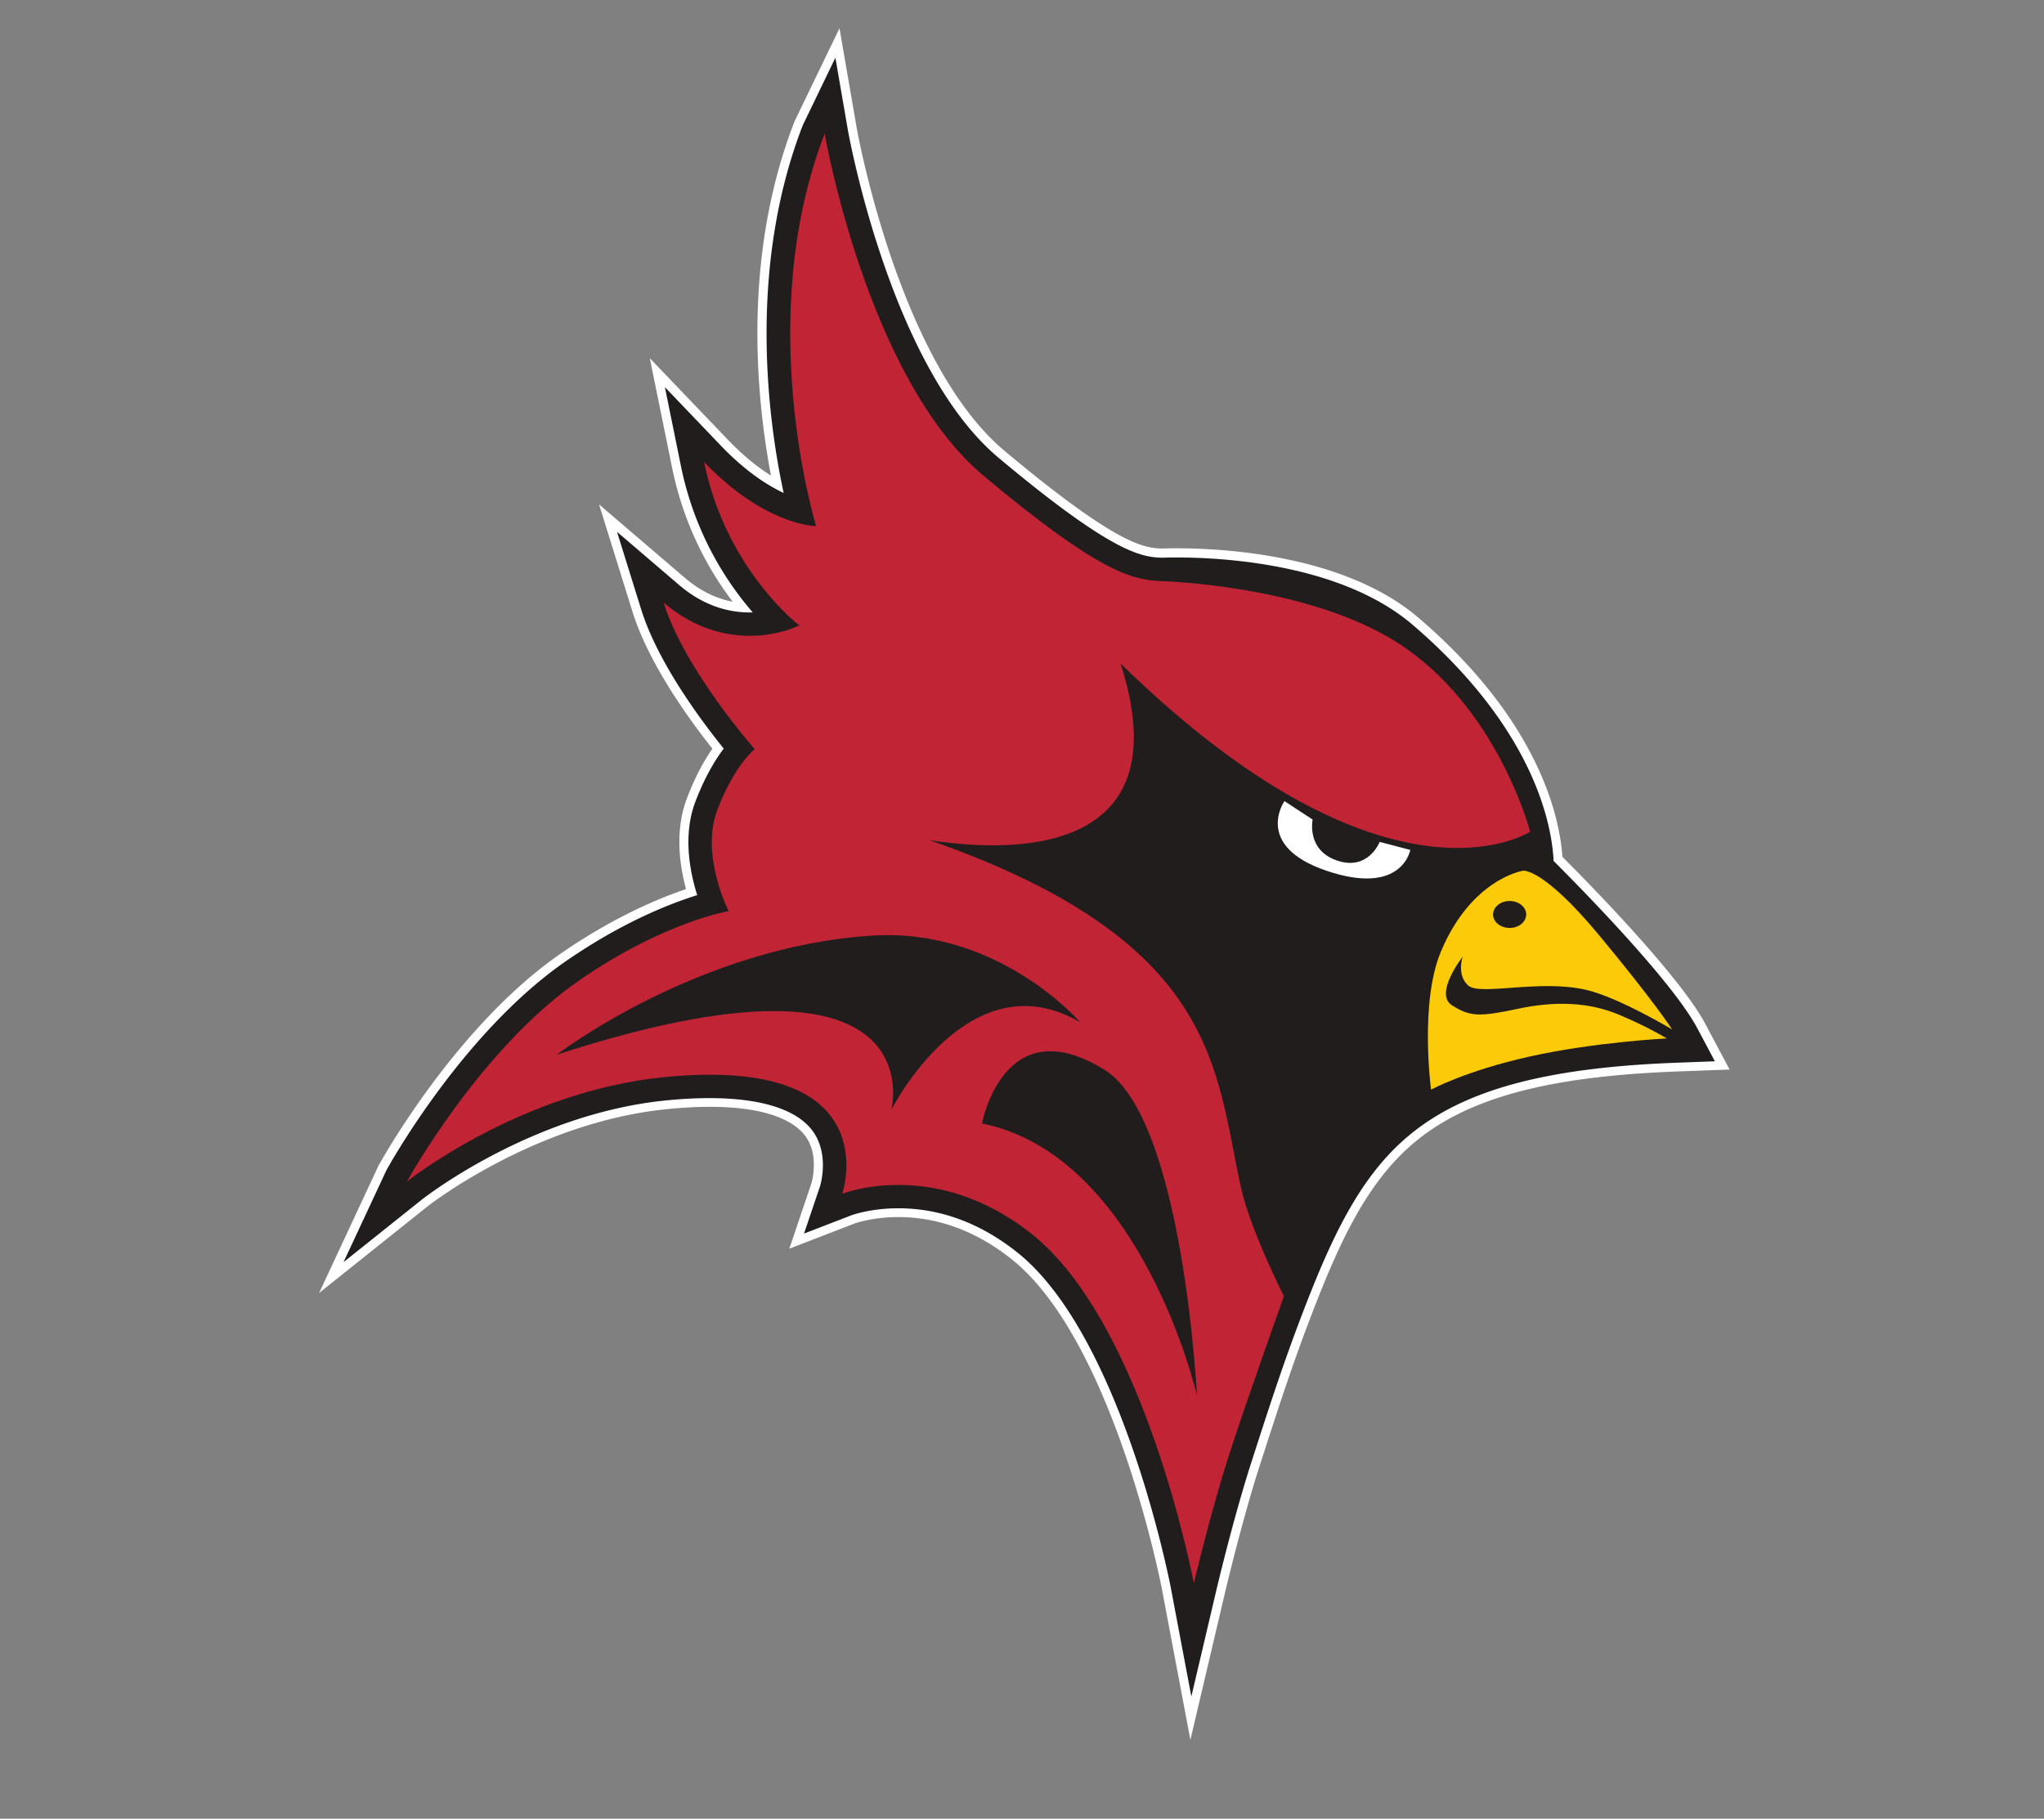
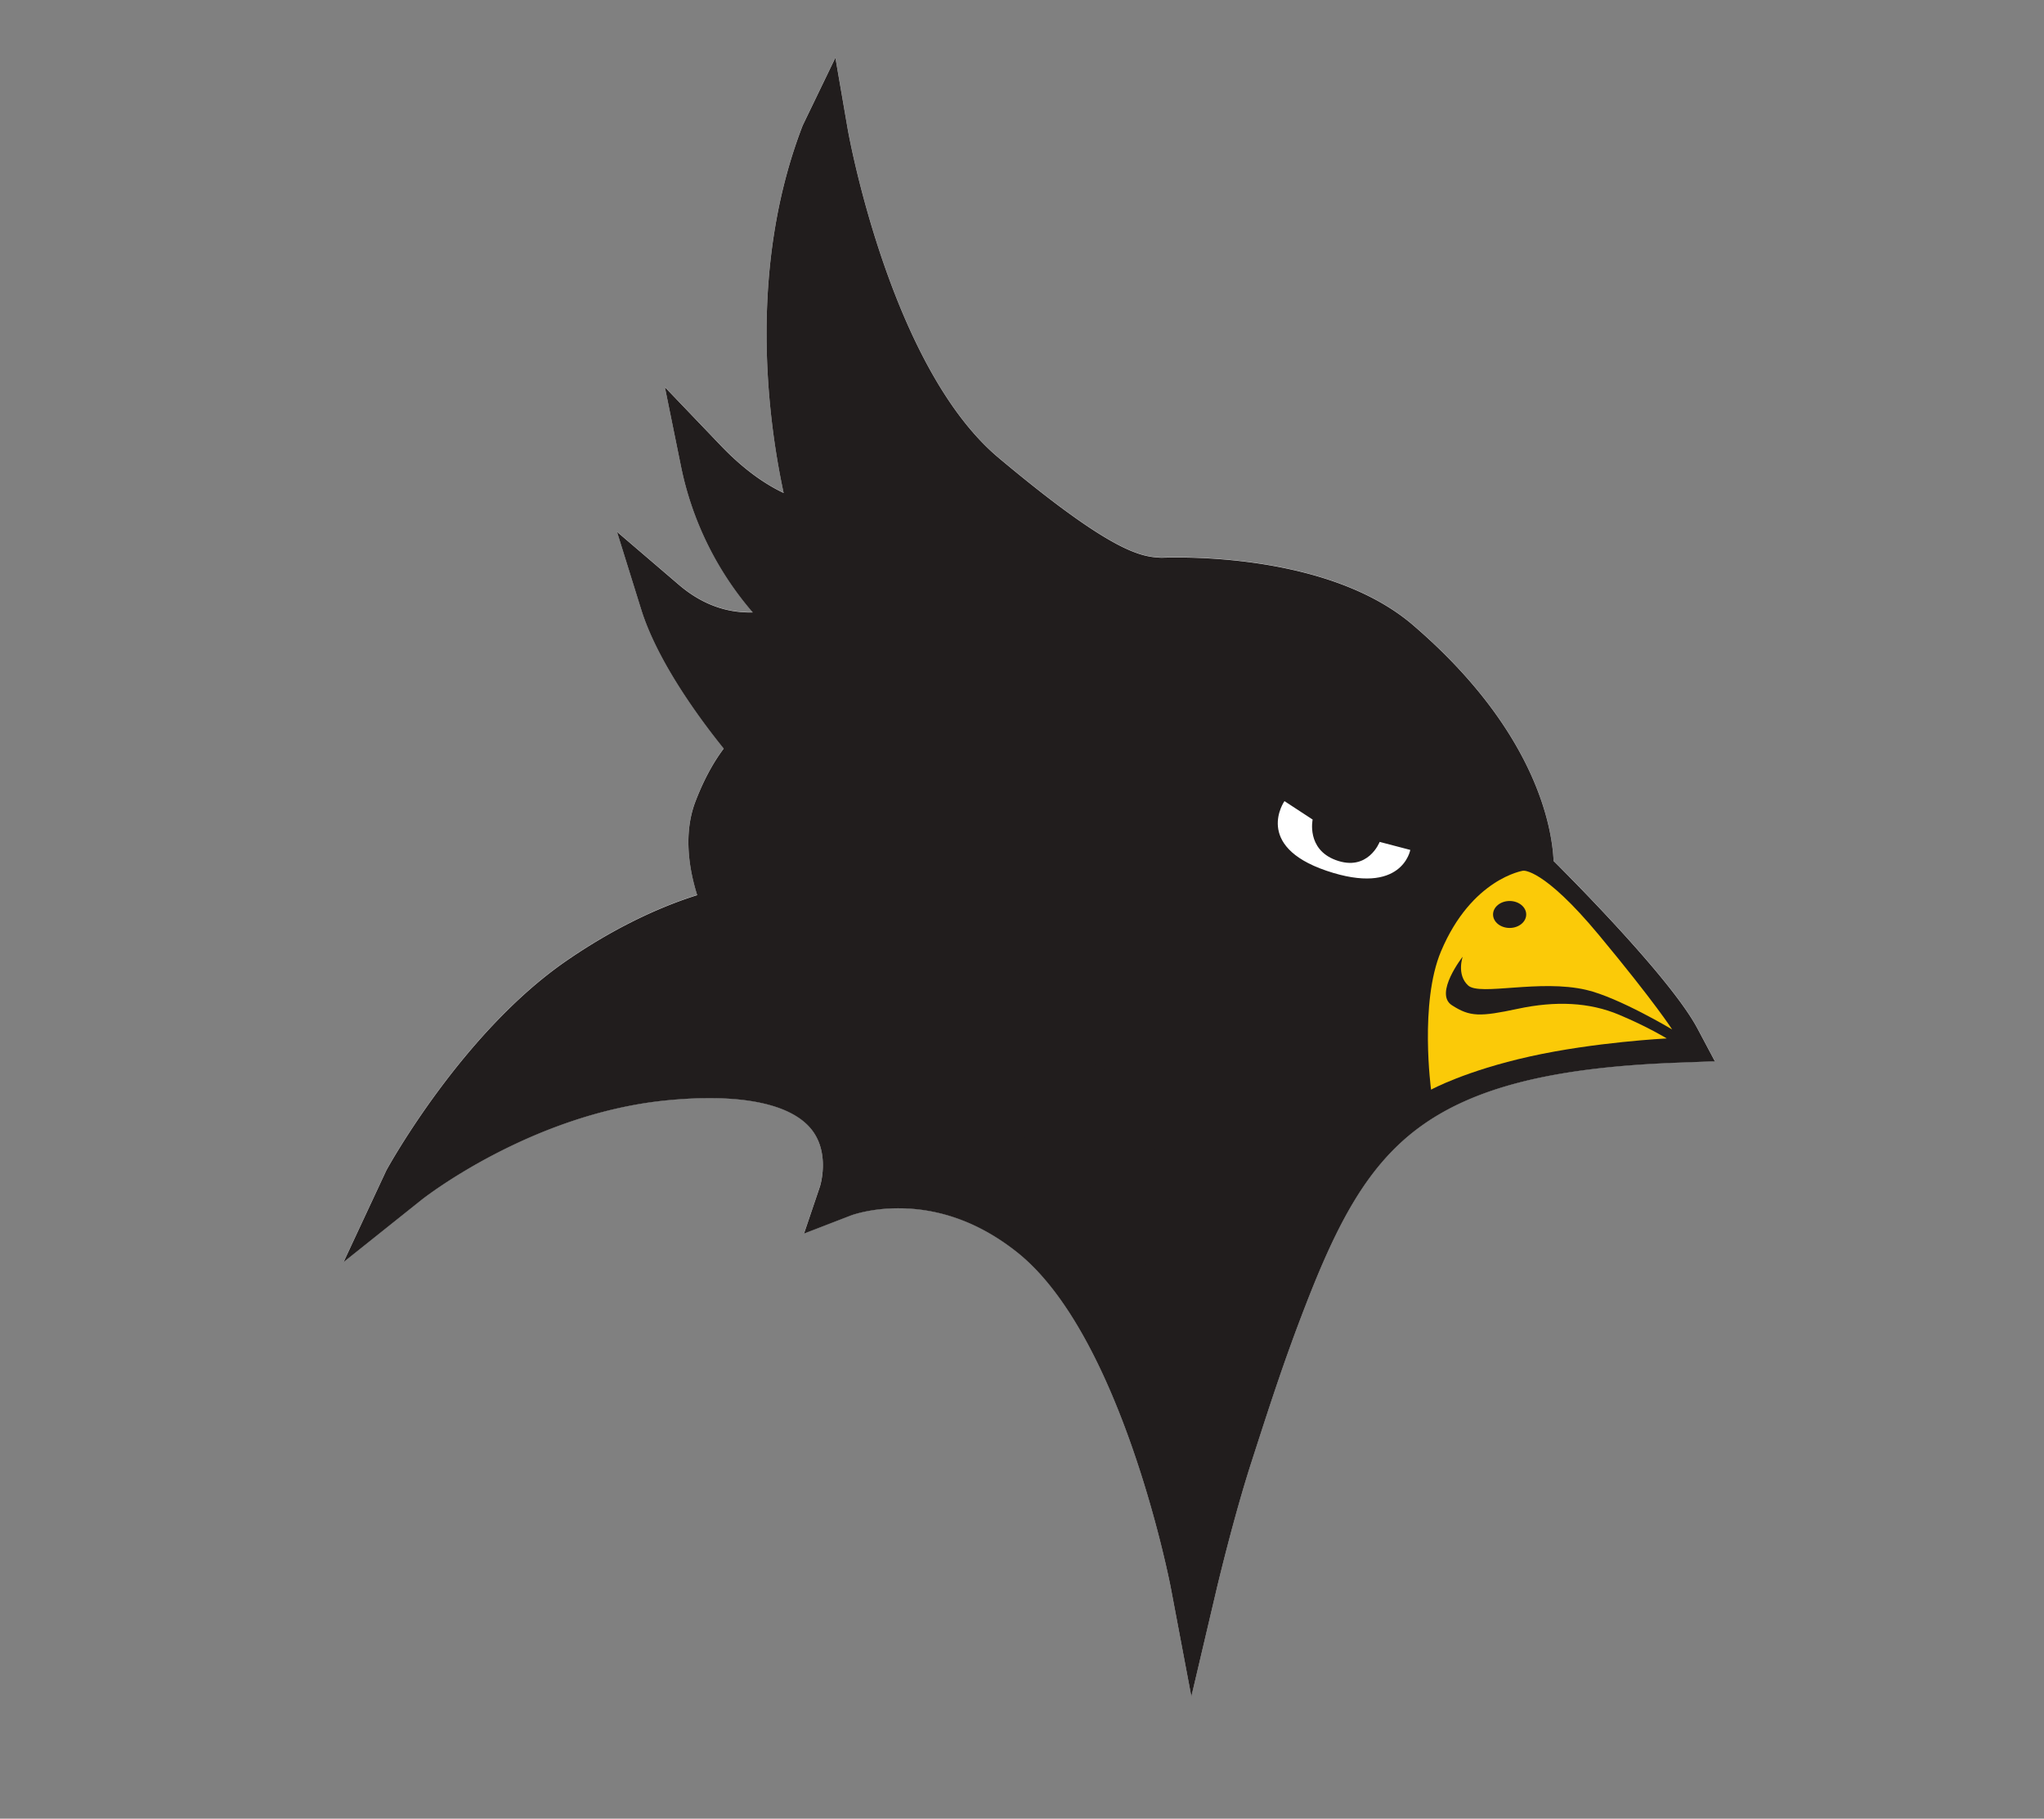
<svg xmlns="http://www.w3.org/2000/svg" width="118" height="105" fill="none">
  <rect width="100%" height="100%" fill="#808080" stroke="none" />
  <g clip-path="url(#clip0)">
    <path d="M68.777 97.936l-1.187-6.285c-.027-.145-2.814-14.585-8.906-19.39-2.113-1.668-4.41-2.513-6.828-2.513-1.639 0-2.724.412-2.734.416l-2.706 1.045.924-2.732c.003-.009.575-1.824-.424-3.19-1.147-1.567-4.119-2.196-8.447-1.768-7.835.775-14.065 5.688-14.127 5.737l-4.51 3.603 2.473-5.301c.177-.324 4.42-7.978 10.39-12.095 3.193-2.203 5.927-3.287 7.555-3.794-.438-1.386-.834-3.492-.1-5.41.543-1.42 1.142-2.404 1.63-3.05-1.287-1.593-3.808-4.966-4.765-8.036l-1.396-4.48 3.574 3.059c1.238 1.059 2.615 1.596 4.092 1.596.059 0 .115 0 .172-.002a18.562 18.562 0 01-4.14-8.42l-.934-4.586 3.244 3.389c1.395 1.457 2.652 2.269 3.612 2.72-.879-4.086-2.115-12.91 1.105-21.228l1.883-3.9.717 4.157c.024.135 2.432 13.685 8.707 18.944 6.633 5.557 8.265 5.717 9.409 5.768.13-.006.431-.016.863-.016 2.736 0 9.543.38 13.648 3.904 7.13 6.12 8.032 11.715 8.118 13.617 1.525 1.522 6.84 6.918 8.302 9.669L99 61.263l-2.156.079c-7.203.267-11.82 1.434-14.972 3.784-2.972 2.216-4.685 5.54-6.487 10.188-1.212 3.125-1.982 5.504-2.956 8.517l-.178.553c-1.034 3.195-2 7.285-2.01 7.326l-1.464 6.227z" fill="#fff" />
-     <path d="M51.856 69.23c2.538 0 4.944.883 7.152 2.624 6.231 4.916 9.067 19.554 9.094 19.701l.73 3.869.902-3.832c.01-.04.976-4.14 2.02-7.367l.18-.553c.976-3.02 1.747-5.405 2.965-8.545 1.835-4.733 3.59-8.126 6.66-10.416 3.242-2.418 7.95-3.617 15.265-3.887l1.327-.049-.62-1.168c-1.422-2.675-6.645-7.982-8.212-9.545l-.142-.143-.01-.2c-.09-2.013-1.044-7.333-7.937-13.249-3.972-3.409-10.63-3.777-13.307-3.777-.415 0-.706.01-.842.015h-.044c-1.2-.053-2.843-.125-9.722-5.89-6.408-5.37-8.86-19.114-8.884-19.252l-.441-2.555-1.167 2.416c-3.115 8.064-2.01 16.563-1.074 20.914l.22 1.026-.952-.448c-1.276-.6-2.543-1.553-3.768-2.832L39.254 24l.574 2.823a18.048 18.048 0 004.024 8.184l.716.827-1.097.03a7.058 7.058 0 01-.186.002c-1.605 0-3.097-.58-4.432-1.722l-2.2-1.883.86 2.758c.919 2.948 3.322 6.192 4.673 7.864l.254.314-.243.322c-.596.79-1.12 1.773-1.56 2.923-.676 1.766-.313 3.732.11 5.07l.156.496-.497.155c-1.676.522-4.322 1.592-7.415 3.726-5.8 4-9.953 11.416-10.22 11.902l-1.528 3.275 2.773-2.215c.063-.05 6.415-5.06 14.402-5.849 4.558-.45 7.643.235 8.92 1.98 1.146 1.566.525 3.567.498 3.651l-.571 1.691 1.668-.644c.126-.048 1.245-.451 2.923-.451zm16.865 31.22l-1.643-8.703c-.027-.143-2.787-14.402-8.718-19.08-2.018-1.592-4.207-2.4-6.504-2.4-1.518 0-2.54.378-2.55.382l-3.738 1.445 1.278-3.782c.001-.005.478-1.585-.35-2.719-.598-.817-2.43-2.105-7.975-1.558-7.65.757-13.792 5.577-13.853 5.626l-6.246 4.99 3.425-7.341c.18-.328 4.48-8.085 10.55-12.273 2.918-2.012 5.462-3.114 7.21-3.705-.398-1.464-.644-3.428.056-5.258.416-1.089.907-2.045 1.463-2.849-1.426-1.8-3.693-4.962-4.609-7.898l-1.933-6.205 4.949 4.237c.857.733 1.783 1.195 2.763 1.38a19.064 19.064 0 01-3.49-7.71l-1.293-6.35 4.491 4.692c.824.861 1.663 1.56 2.504 2.086-.888-4.703-1.625-12.74 1.35-20.423l.016-.038 2.59-5.364.994 5.758c.023.134 2.409 13.506 8.529 18.635 6.559 5.496 8.082 5.602 9.074 5.646.152-.006.45-.015.862-.015 2.794 0 9.75.392 13.988 4.029 3.125 2.682 5.424 5.564 6.833 8.564 1.097 2.337 1.385 4.208 1.454 5.22 1.742 1.745 6.806 6.928 8.254 9.653l1.397 2.628-2.986.11c-7.09.263-11.617 1.398-14.679 3.68-2.871 2.142-4.544 5.4-6.313 9.96-1.207 3.113-1.974 5.486-2.945 8.49l-.18.553c-1.025 3.17-1.987 7.245-1.997 7.285l-2.028 8.622z" fill="#fff" />
-     <path d="M47.609 7.717s2.433 14.103 9.17 19.748c6.736 5.645 8.6 6.014 10.282 6.086 0 0 8.933-.467 13.625 3.56 8.185 7.025 7.648 13.158 7.648 13.158s6.862 6.73 8.46 9.737c-15.428.571-18.973 5.29-22.673 14.834-1.3 3.352-2.097 5.856-3.16 9.142-1.064 3.287-2.039 7.433-2.039 7.433s-2.828-15.019-9.396-20.2c-5.6-4.417-10.903-2.293-10.903-2.293s2.733-8.02-10.287-6.733c-8.327.823-14.842 6.027-14.842 6.027s4.198-7.65 9.972-11.633c4.88-3.366 8.598-3.98 8.598-3.98s-1.65-3.233-.648-5.854c1.002-2.62 2.155-3.495 2.155-3.495s-4.052-4.587-5.261-8.468c3.106 2.659 6.41 1.993 7.831 1.323 0 0-4.231-3.228-5.495-9.438 3.545 3.704 6.47 3.704 6.47 3.704s-3.673-11.896.493-22.658z" fill="#211D1D" />
    <path d="M68.777 97.948l-1.187-6.285c-.027-.145-2.814-14.586-8.906-19.39-2.113-1.668-4.41-2.513-6.828-2.513-1.639 0-2.724.412-2.734.416l-2.706 1.045.924-2.732c.003-.01.575-1.824-.424-3.19-1.147-1.568-4.119-2.196-8.447-1.768-7.835.774-14.065 5.687-14.127 5.737l-4.51 3.602 2.473-5.3c.177-.324 4.42-7.978 10.39-12.095 3.193-2.203 5.927-3.287 7.555-3.794-.438-1.386-.834-3.493-.1-5.411.543-1.42 1.142-2.403 1.63-3.05-1.287-1.592-3.808-4.965-4.765-8.035l-1.396-4.481 3.574 3.06c1.238 1.059 2.615 1.596 4.093 1.596l.17-.002a18.566 18.566 0 01-4.139-8.42l-.933-4.586 3.243 3.389c1.395 1.457 2.652 2.268 3.613 2.72-.88-4.086-2.116-12.91 1.104-21.229l1.883-3.9.717 4.157c.024.136 2.432 13.686 8.707 18.944 6.633 5.558 8.265 5.718 9.409 5.768.13-.005.431-.015.863-.015 2.736 0 9.543.38 13.648 3.903 7.13 6.12 8.032 11.717 8.118 13.618 1.525 1.521 6.84 6.918 8.302 9.669L99 61.274l-2.156.08c-7.203.266-11.82 1.433-14.972 3.783-2.972 2.217-4.685 5.542-6.487 10.188-1.212 3.126-1.982 5.505-2.956 8.518l-.178.553c-1.034 3.194-2 7.285-2.01 7.326l-1.464 6.226z" fill="#211D1D" />
-     <path d="M47.609 7.717s2.433 14.103 9.17 19.748c6.736 5.645 8.6 6.014 10.282 6.086 0 0 8.415.224 13.625 3.56 5.787 3.705 7.648 10.906 7.648 10.906s-8.167 5.402-23.64-9.703C68.106 48.97 59.287 49.38 53.675 48.51c16.753 5.858 16.461 13.267 17.968 20.06.544 2.45 2.477 6.27 2.477 6.27s-2.097 5.856-3.16 9.142c-1.064 3.287-2.039 7.433-2.039 7.433s-2.828-15.019-9.396-20.2c-5.6-4.417-10.903-2.293-10.903-2.293s2.733-8.02-10.287-6.733c-8.327.823-14.842 6.027-14.842 6.027s4.198-7.65 9.972-11.633c4.88-3.366 8.598-3.98 8.598-3.98s-1.65-3.233-.648-5.854c1.002-2.62 2.155-3.495 2.155-3.495s-4.052-4.587-5.261-8.468c3.106 2.659 6.41 1.993 7.831 1.323 0 0-4.231-3.228-5.495-9.438 3.545 3.704 6.47 3.704 6.47 3.704s-3.673-11.896.493-22.658z" fill="#C02435" />
    <path d="M62.363 59.022s-4.693-5.451-11.967-5.007c-10.105.617-18.26 6.88-18.26 6.88C54.12 53.75 51.46 64.07 51.46 64.07s4.454-8.82 10.903-5.048zM56.69 64.865s1.248-6.736 7.09-3.088c4.522 2.823 5.32 18.788 5.32 18.788s-3.192-13.848-12.41-15.7z" fill="#211D1D" />
    <path d="M74.152 46.253S72.34 48.83 76.57 50.27c4.379 1.49 4.846-1.2 4.846-1.2l-1.768-.463s-.67 1.748-2.547 1.045c-1.692-.635-1.322-2.335-1.322-2.335l-1.627-1.064z" fill="#fff" />
    <path d="M87.933 50.27s1.146-.172 4.378 3.72c3.231 3.89 4.222 5.446 4.222 5.446s-3.072-1.841-4.945-2.282c-2.707-.638-6.157.363-6.835-.26-.677-.622-.312-1.66-.312-1.66s-1.668 2.127-.626 2.801c1.043.675 1.616.675 3.805.208 2.189-.467 4.133-.38 5.853.345 1.72.727 2.747 1.366 2.747 1.366s-4.148.208-7.886 1.038c-3.737.83-5.718 1.919-5.718 1.919s-.68-5.014.574-7.988c1.772-4.204 4.743-4.654 4.743-4.654z" fill="#FBCA08" />
    <path d="M88.108 52.797c0 .43-.429.778-.957.778s-.957-.348-.957-.778c0-.43.429-.778.957-.778s.957.349.957.778z" fill="#211D1D" />
  </g>
  <defs>
    <clipPath id="clip0">
      <path fill="#fff" transform="translate(9.46 1.477)" d="M0 0h99.578v99.091H0z" />
    </clipPath>
  </defs>
</svg>